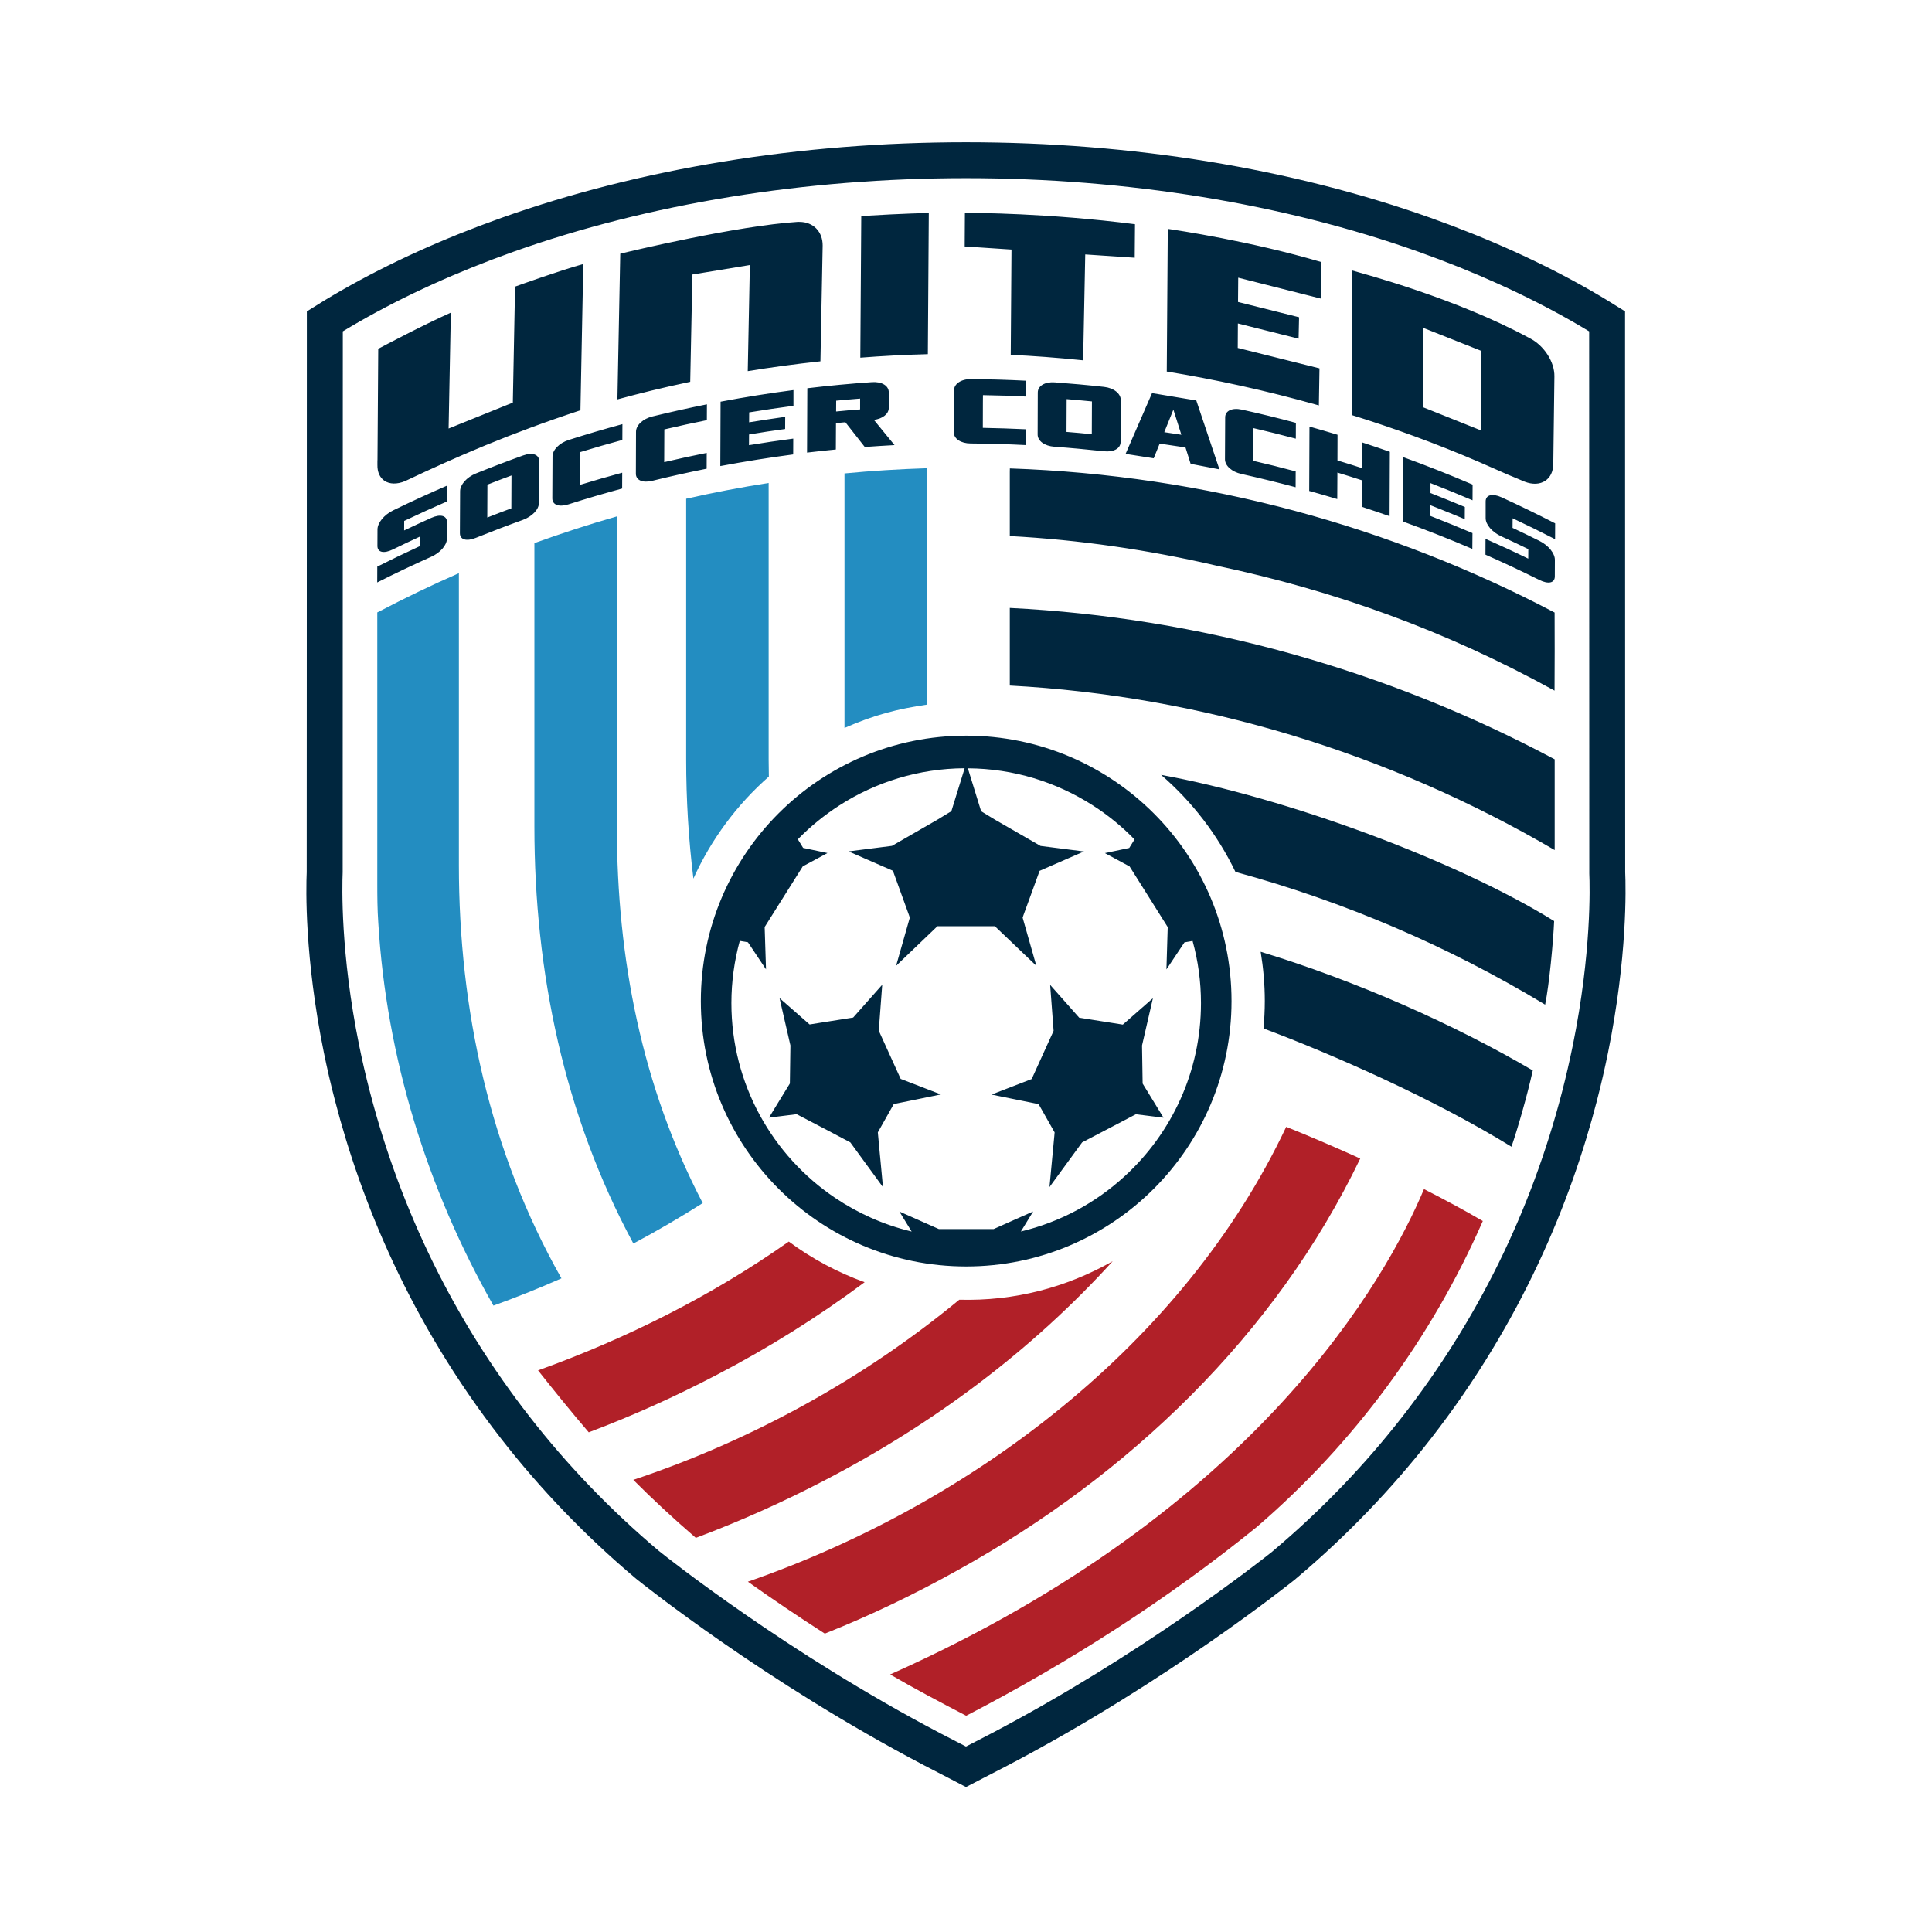
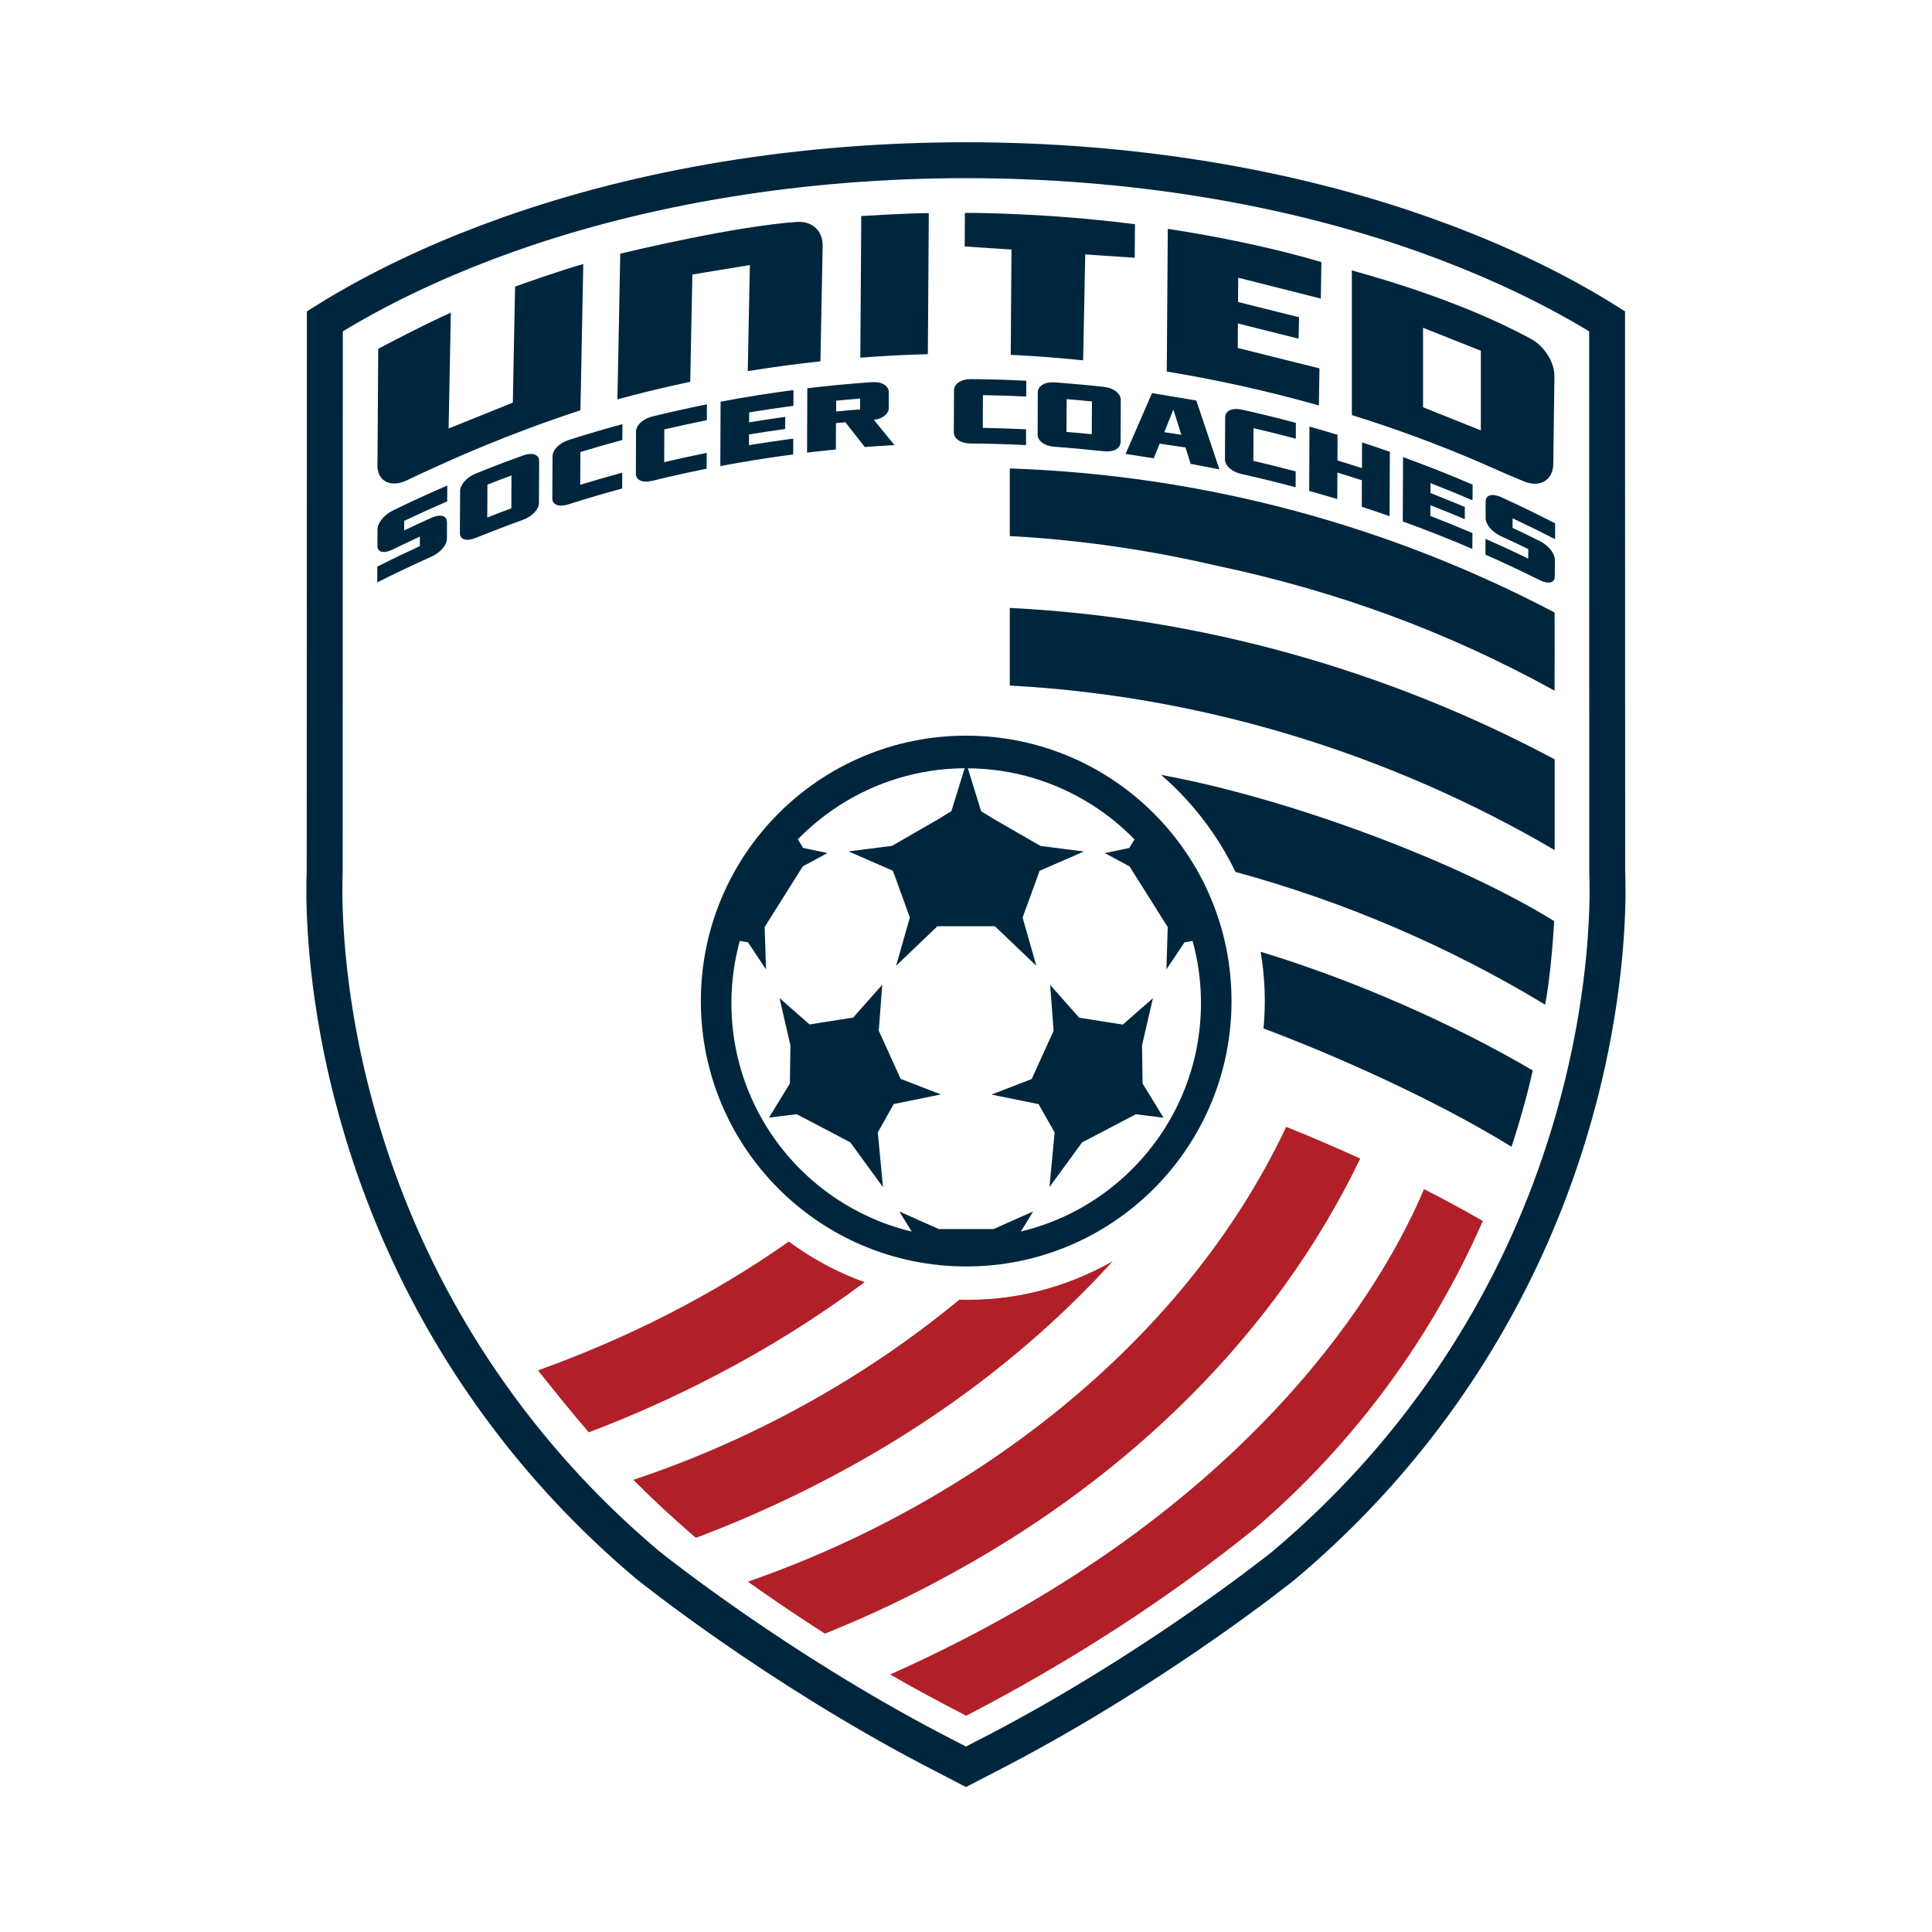
<svg xmlns="http://www.w3.org/2000/svg" width="400px" height="400px" viewBox="0 0 400 400" version="1.1" style="background: #FFFFFF;">
  <title>United Soccer Coaches</title>
  <g id="United-Soccer-Coaches" stroke="none" stroke-width="1" fill="none" fill-rule="evenodd">
    <rect fill="#FFFFFF" x="0" y="0" width="400" height="400" />
    <g id="United_Soccer_Coaches_logo" transform="translate(59, 25)" fill-rule="nonzero">
-       <path d="M281.927,155.492 L281.913,138.412 L281.829,36.833 L279.674,35.615 C277.266,34.089 274.845,32.619 272.452,31.247 C262.304,25.437 250.953,20.299 238.706,15.931 C209.411,5.516 175.638,0 140.996,0 C106.369,0 72.581,5.516 43.3,15.931 C31.053,20.285 19.702,25.437 9.554,31.247 C7.161,32.619 4.726,34.089 2.332,35.615 L0.093,36.889 L0.079,155.492 C-0.103,159.58 -0.313,173.943 3.718,193.752 C4.418,197.21 5.23,200.696 6.111,204.112 C12.914,230.319 24.727,254.37 41.229,275.579 C49.557,286.275 59.102,296.214 69.656,305.118 L69.964,305.37 C71.041,306.238 96.837,326.915 130.289,344.456 L140.996,350 L151.731,344.442 C185.169,326.915 210.951,306.238 212.057,305.356 L212.364,305.104 C222.89,296.214 232.449,286.289 240.777,275.579 C257.279,254.37 269.092,230.319 275.895,204.112 C276.777,200.696 277.588,197.21 278.288,193.752 C279.996,185.339 280.934,177.919 281.437,171.843 C282.137,163.597 282.025,157.83 281.927,155.492" id="Path" fill="#FFFFFF" />
      <path d="M277.476,155.576 L277.462,115.089 L277.462,115.089 L277.448,48.592 L277.448,43.216 L277.448,39.464 L277.448,39.45 L277.364,39.408 C275.055,37.938 272.69,36.497 270.226,35.083 C260.121,29.301 249.021,24.317 237.194,20.103 C208.557,9.926 175.512,4.452 140.996,4.452 C106.481,4.452 73.435,9.926 44.784,20.117 C32.957,24.331 21.857,29.315 11.752,35.097 C9.289,36.497 6.923,37.952 4.614,39.422 L4.53,39.464 L4.53,39.478 L4.53,43.23 L4.53,48.606 L4.516,115.103 L4.516,115.103 L4.502,155.59 C4.362,158.894 4.04,173.145 8.043,192.87 C8.701,196.104 9.471,199.492 10.394,202.992 C15.755,223.655 25.846,248.574 44.728,272.835 C52.86,283.293 62.209,293.008 72.497,301.688 L72.651,301.814 L72.693,301.856 L72.749,301.898 C73.813,302.766 99.314,323.177 132.332,340.494 L137.287,343.056 L140.996,344.988 L144.719,343.056 L149.674,340.494 C182.692,323.177 208.179,302.766 209.257,301.898 L209.299,301.856 L209.341,301.814 L209.495,301.688 C219.783,293.008 229.118,283.293 237.264,272.835 C256.146,248.574 266.237,223.641 271.598,202.992 C272.508,199.478 273.277,196.104 273.935,192.87 C277.938,173.131 277.616,158.88 277.476,155.576 Z M266.643,191.372 C265.999,194.48 265.271,197.742 264.39,201.116 C258.007,225.741 246.894,248.336 231.386,268.257 C223.576,278.295 214.604,287.632 204.666,296.018 L204.358,296.284 C201.587,298.496 177.121,317.703 146.245,333.887 L140.996,336.603 L135.775,333.901 C103.975,317.227 78.991,297.376 77.452,296.13 L77.298,296.004 C67.388,287.632 58.416,278.295 50.606,268.257 C35.098,248.336 23.999,225.741 17.603,201.116 C16.721,197.742 15.979,194.494 15.349,191.386 C11.472,172.263 11.836,158.488 11.948,155.59 L11.976,43.608 C13.11,42.922 14.271,42.236 15.447,41.564 C24.979,36.119 35.686,31.261 47.275,27.131 C75.296,17.163 107.698,11.886 140.996,11.886 C174.294,11.886 206.696,17.163 234.703,27.131 C246.292,31.261 257.013,36.119 266.545,41.564 C267.721,42.236 268.882,42.922 270.016,43.608 L270.044,155.912 C270.156,158.488 270.52,172.277 266.643,191.372 Z M112.233,208.97 L105.935,205.68 L100.21,206.394 L101.414,204.42 L104.535,199.324 L104.647,191.442 L102.394,181.643 L108.622,187.103 L110.708,186.767 L117.636,185.675 L123.654,178.885 L122.941,188.39 L127.475,198.372 L135.803,201.592 L129.225,202.936 L126.048,203.58 L123.486,208.13 L122.745,209.446 L123.15,213.799 L123.304,215.395 L123.808,220.771 L123.248,220.015 L120.029,215.605 L117.048,211.518 L112.233,208.97 Z M195.974,182.259 C195.974,212.609 171.383,237.207 141.038,237.207 C110.694,237.207 86.102,212.609 86.102,182.259 C86.102,151.908 110.694,127.311 141.038,127.311 C171.369,127.311 195.974,151.908 195.974,182.259 Z M189.648,182.679 C189.648,178.227 189.046,173.901 187.912,169.813 L186.233,170.107 L182.496,175.707 L182.762,166.943 L174.868,154.386 L169.759,151.628 L174.798,150.564 L175.889,148.8 C173.272,146.098 170.333,143.704 167.142,141.674 C159.695,136.929 150.878,134.129 141.388,134.073 L141.696,135.081 L144.131,142.962 L146.959,144.684 L156.434,150.144 L165.434,151.292 L164.902,151.516 L156.238,155.296 L154.307,160.616 L152.893,164.479 L152.725,164.997 L155.552,174.923 L155.552,174.923 L155.552,174.923 L155.51,174.881 L155.524,174.923 L155.524,174.923 L155.524,174.923 L146.973,166.761 L135.09,166.761 L126.566,174.923 L126.566,174.923 L126.566,174.923 L126.58,174.881 L126.538,174.923 L126.538,174.923 L126.538,174.923 L129.365,164.997 L129.197,164.479 L127.475,159.72 L125.866,155.282 L117.202,151.502 L116.67,151.278 L125.67,150.13 L135.145,144.67 L137.973,142.948 L140.408,135.067 L140.716,134.059 C131.184,134.115 122.311,136.929 114.823,141.73 C111.687,143.746 108.776,146.112 106.187,148.772 L107.278,150.55 L112.317,151.614 L107.208,154.372 L99.314,166.929 L99.594,175.693 L95.857,170.093 L94.164,169.799 C93.044,173.901 92.428,178.213 92.428,182.679 C92.428,199.492 100.966,214.303 113.927,223.025 C118.644,226.189 123.92,228.569 129.603,229.941 C129.659,229.955 129.701,229.969 129.743,229.983 L129.673,229.857 L127.209,225.839 L127.209,225.839 L127.237,225.853 L127.223,225.839 L131.352,227.673 L135.383,229.465 L146.721,229.465 L151.927,227.141 L154.867,225.839 L154.853,225.853 L154.895,225.839 L152.361,229.969 C160.521,228.023 167.869,224.019 173.846,218.531 C183.56,209.642 189.648,196.874 189.648,182.679 Z M159.346,209.446 L159.276,210.258 L158.282,220.771 L165.042,211.518 L172.404,207.668 L176.169,205.694 L181.894,206.408 L177.569,199.338 L177.443,191.456 L179.696,181.671 L173.468,187.131 L164.44,185.703 L158.422,178.913 L159.136,188.418 L154.601,198.4 L146.273,201.62 L156.028,203.594 L159.346,209.446 Z M262.864,101.818 C228.964,83.997 190.698,73.371 150.08,71.985 L150.066,72.727 L150.066,85.985 C164.468,86.755 178.773,88.84 192.825,92.102 C217.305,97.296 240.078,105.444 262.85,117.987 L262.878,109.728 L262.864,101.818 C262.878,101.818 262.878,101.818 262.864,101.818 Z M33.531,86.531 C33.531,85.397 33.545,84.249 33.545,83.101 C33.545,81.743 32.187,81.365 30.297,82.219 C28.422,83.059 26.546,83.927 24.671,84.823 C24.671,84.165 24.671,83.507 24.685,82.849 C27.624,81.449 30.605,80.091 33.587,78.803 C33.587,77.711 33.601,76.619 33.601,75.527 C29.835,77.151 26.084,78.873 22.375,80.679 C20.514,81.589 19.17,83.241 19.156,84.599 C19.156,85.747 19.142,86.881 19.142,88.028 C19.142,89.372 20.472,89.666 22.333,88.756 C24.195,87.846 26.056,86.965 27.932,86.097 C27.932,86.755 27.918,87.413 27.918,88.07 C24.965,89.428 22.025,90.842 19.114,92.312 C19.114,93.404 19.114,94.496 19.1,95.588 C22.781,93.726 26.504,91.962 30.255,90.282 C32.145,89.442 33.517,87.888 33.531,86.531 M248.587,78.817 C248.587,77.459 249.959,77.095 251.849,77.949 C255.586,79.657 259.295,81.463 262.976,83.353 C262.976,84.445 262.962,85.537 262.962,86.629 C260.051,85.131 257.125,83.689 254.172,82.303 C254.172,82.961 254.158,83.619 254.158,84.291 C256.034,85.159 257.881,86.069 259.743,86.993 C261.604,87.916 262.934,89.582 262.92,90.926 C262.92,92.074 262.906,93.208 262.906,94.356 C262.892,95.714 261.562,95.994 259.701,95.07 C256.02,93.236 252.297,91.486 248.546,89.834 C248.546,88.742 248.56,87.65 248.56,86.559 C251.527,87.874 254.48,89.232 257.405,90.66 C257.405,90.002 257.405,89.344 257.419,88.686 C255.558,87.776 253.696,86.895 251.821,86.041 C249.931,85.173 248.574,83.605 248.587,82.261 C248.587,81.099 248.587,79.951 248.587,78.817 M52.58,79.125 C52.594,76.241 52.608,73.343 52.622,70.445 C52.622,69.101 51.236,68.597 49.305,69.297 C46.029,70.473 42.782,71.719 39.549,73.021 C37.632,73.791 36.26,75.345 36.26,76.703 C36.246,79.601 36.232,82.485 36.218,85.383 C36.218,86.741 37.576,87.133 39.493,86.363 C42.726,85.061 45.987,83.815 49.249,82.639 C51.18,81.925 52.58,80.483 52.58,79.125 M46.897,73.469 C46.883,75.723 46.883,77.991 46.869,80.245 C45.204,80.861 43.538,81.491 41.887,82.149 L41.887,82.121 C41.901,79.867 41.901,77.599 41.915,75.345 C43.566,74.687 45.232,74.057 46.897,73.441 L46.897,73.469 Z M69.852,66.091 C66.94,66.875 64.043,67.715 61.16,68.597 C61.146,70.851 61.146,73.119 61.132,75.373 C64.015,74.491 66.912,73.651 69.824,72.867 C69.824,73.959 69.81,75.051 69.81,76.143 C66.087,77.151 62.377,78.243 58.696,79.419 C56.751,80.035 55.351,79.545 55.351,78.187 C55.365,75.289 55.379,72.405 55.393,69.507 C55.393,68.149 56.793,66.721 58.752,66.091 C62.433,64.915 66.143,63.823 69.866,62.815 C69.866,63.921 69.866,65.013 69.852,66.091 M72.679,64.397 C72.679,63.039 74.107,61.696 76.094,61.22 C79.831,60.31 83.582,59.47 87.361,58.714 C87.361,59.806 87.347,60.898 87.347,61.99 C84.408,62.577 81.469,63.221 78.543,63.907 C78.529,66.161 78.529,68.429 78.515,70.683 C81.441,69.997 84.38,69.353 87.319,68.765 C87.319,69.857 87.305,70.949 87.305,72.041 C83.54,72.797 79.789,73.623 76.052,74.547 C74.065,75.037 72.651,74.435 72.651,73.077 C72.651,70.179 72.665,67.295 72.679,64.397 M105.277,59.022 C102.212,59.428 99.16,59.876 96.109,60.38 C96.109,61.066 96.109,61.752 96.095,62.438 C98.587,62.032 101.078,61.654 103.569,61.304 C103.569,62.144 103.569,62.983 103.555,63.823 C101.064,64.159 98.573,64.537 96.081,64.957 C96.081,65.699 96.081,66.427 96.067,67.169 C99.118,66.665 102.17,66.217 105.235,65.811 C105.235,66.903 105.221,67.995 105.221,69.087 C100.182,69.745 95.143,70.557 90.133,71.495 C90.147,67.057 90.175,62.605 90.189,58.168 C95.199,57.216 100.238,56.418 105.277,55.76 C105.291,56.838 105.277,57.93 105.277,59.022 M141.948,66.819 C139.918,66.805 138.463,65.839 138.477,64.495 C138.491,62.452 138.491,60.408 138.505,58.35 C138.505,57.496 138.519,56.656 138.519,55.816 C138.519,54.472 139.988,53.478 142.018,53.492 C145.839,53.52 149.66,53.632 153.481,53.828 C153.481,54.92 153.467,56.012 153.467,57.104 C150.486,56.95 147.504,56.852 144.509,56.81 C144.509,57.342 144.509,57.874 144.495,58.392 C144.495,60.128 144.481,61.85 144.481,63.585 C147.462,63.641 150.458,63.739 153.439,63.879 C153.425,64.971 153.425,66.063 153.425,67.155 C149.59,66.959 145.769,66.847 141.948,66.819 M169.535,68.429 C171.551,68.653 173.006,67.869 173.006,66.511 C173.02,63.627 173.034,60.73 173.048,57.832 C173.048,56.488 171.606,55.326 169.591,55.102 C166.176,54.724 162.775,54.416 159.346,54.164 C157.316,54.024 155.86,54.906 155.86,56.264 C155.846,59.162 155.832,62.046 155.832,64.943 C155.818,66.301 157.274,67.351 159.304,67.491 C162.705,67.743 166.12,68.065 169.535,68.429 M167.044,64.915 C167.058,62.661 167.058,60.394 167.072,58.14 C167.058,60.408 167.058,62.661 167.044,64.915 M161.837,57.636 C163.586,57.776 165.322,57.944 167.072,58.112 C167.072,58.112 167.072,58.126 167.072,58.14 C167.058,60.394 167.058,62.633 167.044,64.901 C165.294,64.719 163.558,64.565 161.809,64.425 C161.823,62.158 161.823,59.904 161.837,57.636 M209.285,65.825 C206.374,65.055 203.463,64.327 200.523,63.641 C200.509,65.895 200.509,68.163 200.495,70.417 C203.421,71.089 206.346,71.817 209.257,72.601 C209.257,73.693 209.243,74.785 209.243,75.877 C205.52,74.883 201.783,73.973 198.032,73.133 C196.044,72.699 194.617,71.439 194.617,70.081 C194.631,67.183 194.645,64.285 194.659,61.402 C194.659,60.044 196.1,59.372 198.088,59.806 C201.839,60.632 205.576,61.542 209.299,62.549 C209.299,63.641 209.285,64.733 209.285,65.825 M217.921,65.013 C217.921,66.693 217.907,68.373 217.907,70.053 C217.907,70.151 217.907,70.249 217.907,70.333 C219.601,70.851 221.294,71.369 222.974,71.915 L222.974,71.635 C222.988,69.955 222.988,68.275 223.002,66.595 C224.933,67.225 226.837,67.869 228.754,68.541 C228.726,72.979 228.712,77.431 228.698,81.869 C226.781,81.197 224.877,80.553 222.946,79.923 C222.946,78.243 222.96,76.577 222.96,74.897 C222.96,74.743 222.96,74.589 222.96,74.435 C221.28,73.889 219.587,73.357 217.893,72.839 C217.893,72.993 217.893,73.147 217.893,73.301 C217.879,74.981 217.879,76.647 217.865,78.327 C215.934,77.739 214.002,77.179 212.057,76.647 C212.071,72.209 212.099,67.757 212.112,63.319 C214.044,63.865 215.99,64.425 217.921,65.013 M245.872,78.579 C242.989,77.347 240.078,76.157 237.166,75.023 C237.166,75.709 237.166,76.395 237.166,77.081 C237.866,77.347 238.552,77.627 239.252,77.907 C240.931,78.579 242.611,79.265 244.277,79.965 C244.277,80.805 244.263,81.645 244.263,82.485 C242.597,81.785 240.917,81.099 239.238,80.427 C238.552,80.147 237.852,79.881 237.152,79.601 C237.152,80.343 237.152,81.071 237.138,81.813 C240.064,82.947 242.961,84.137 245.858,85.369 C245.844,86.461 245.844,87.552 245.83,88.644 C241.071,86.601 236.271,84.711 231.428,82.961 C231.442,78.523 231.47,74.071 231.484,69.633 C236.327,71.383 241.127,73.287 245.886,75.331 C245.886,76.409 245.886,77.487 245.872,78.579 M125.012,59.456 C125.012,59.232 125.012,58.994 125.012,58.77 C125.012,58.154 125.012,57.524 125.012,56.908 C125.012,56.684 125.012,56.446 125.012,56.222 C125.012,54.864 123.57,53.982 121.541,54.122 C117.062,54.43 112.597,54.85 108.146,55.382 C108.132,59.82 108.104,64.271 108.09,68.709 C110.078,68.471 112.065,68.261 114.053,68.065 C114.067,66.245 114.067,64.425 114.081,62.605 C114.725,62.535 115.368,62.48 116.026,62.424 C117.37,64.117 118.7,65.839 120.043,67.547 C122.101,67.393 124.144,67.267 126.202,67.155 C124.788,65.405 123.36,63.655 121.933,61.934 C123.738,61.696 125.012,60.702 125.012,59.456 M119.077,57.538 C119.077,58.07 119.077,58.672 119.077,59.204 C119.077,59.358 119.077,59.61 119.077,59.764 C117.44,59.89 115.76,60.03 114.109,60.198 L114.109,60.17 C114.109,59.484 114.123,58.644 114.123,57.958 C115.76,57.804 117.44,57.65 119.091,57.524 L119.091,57.538 L119.077,57.538 Z M20.584,74.533 C19.632,73.875 19.114,72.727 19.142,71.271 L19.142,70.319 L19.156,70.291 L19.31,47.22 C20.346,46.66 28.688,42.25 34.342,39.73 L33.88,63.725 L47.051,58.406 L47.177,58.35 L47.639,34.341 C48.773,33.935 56.989,30.981 61.762,29.665 L61.174,59.946 C46.505,64.775 35.518,69.563 24.853,74.617 C23.201,75.303 21.648,75.261 20.584,74.533 M83.904,54.052 C78.222,55.242 73.183,56.502 68.83,57.692 L69.418,27.523 C71.461,27.033 93.436,21.755 106.257,20.929 C106.257,20.929 106.369,20.929 106.537,20.943 L106.607,20.943 C107.936,20.957 109.14,21.433 109.994,22.301 C110.875,23.197 111.337,24.443 111.324,25.857 L110.861,49.81 C105.557,50.384 100.532,51.07 95.815,51.84 L96.249,29.875 L84.352,31.835 L83.904,54.052 Z M133.102,48.326 C128.287,48.452 123.612,48.704 119.119,49.054 L119.315,19.725 C120.701,19.641 129.379,19.123 133.298,19.123 L133.102,48.326 Z M214.058,58.938 C202.917,55.788 192.307,53.52 182.566,51.924 L182.776,22.385 C184.791,22.679 199.894,24.919 214.576,29.259 L214.464,36.819 L197.36,32.493 L197.318,37.518 L209.957,40.682 L209.859,45.12 L197.29,41.97 L197.262,47.038 L214.184,51.266 L214.058,58.938 Z M253.346,73.343 C253.668,73.469 253.976,73.595 254.242,73.707 L256.664,74.729 C258.315,75.359 259.813,75.289 260.946,74.533 C261.968,73.847 262.542,72.657 262.584,71.173 L262.598,70.487 L262.822,52.946 C262.878,49.936 260.681,46.534 257.713,45.022 C257.601,44.966 257.545,44.938 257.545,44.938 C242.233,36.665 223.31,31.695 220.888,30.981 L220.888,60.94 C229.454,63.599 238.286,66.805 247.23,70.655 C249.329,71.579 251.359,72.461 253.346,73.343 M235.627,42.866 L247.594,47.612 L247.594,64.103 L235.627,59.316 L235.627,42.866 Z M150.416,26.669 L140.73,26.025 L140.772,19.081 C142.746,19.067 157.918,19.109 175.987,21.419 L175.931,28.363 L165.686,27.677 L165.252,49.6 C159.779,49.04 154.755,48.676 150.262,48.466 L150.416,26.669 Z M262.878,132.211 C228.125,113.661 189.424,102.826 150.066,100.866 L150.066,116.937 C189.704,119.051 228.614,130.923 262.878,150.998 L262.878,132.211 Z M181.39,135.431 C187.8,140.974 193.077,147.806 196.786,155.52 C219.321,161.666 240.917,170.919 260.904,183.001 C261.758,178.759 262.57,170.149 262.766,165.697 C242.597,153.196 207.382,140.162 181.39,135.431 Z M202.007,172.053 C202.553,175.371 202.861,178.773 202.861,182.245 C202.861,184.163 202.763,186.053 202.595,187.928 C216.815,193.248 237.81,202.474 253.934,212.414 C255.208,208.69 257.167,201.956 258.343,196.622 C241.925,186.991 221.574,178.003 202.007,172.053 Z M174.042,68.975 L179.515,56.39 L188.682,57.916 L193.469,72.181 L187.507,71.033 L186.443,67.645 L181.096,66.847 L179.864,69.885 L174.042,68.975 Z M182.048,64.481 L185.589,65.013 L183.937,59.806 L182.048,64.481 Z" id="Shape" fill="#00263E" />
      <path d="M222.624,214.863 C205.044,251.472 174.63,280.493 139.358,300.05 C130.457,305.02 121.233,309.458 111.771,313.223 C106.383,309.766 101.064,306.182 95.843,302.472 C141.99,286.457 185.995,253.432 207.298,208.298 C212.448,210.37 217.557,212.567 222.624,214.863 Z M125.292,321.679 C130.443,324.675 135.733,327.475 141.024,330.219 L141.136,330.177 C162.257,319.229 182.692,306.154 201.181,291.16 C221.322,273.857 237.334,252.116 248,227.799 C244.263,225.615 240.148,223.389 235.823,221.191 C228.111,239.516 201.405,287.758 125.292,321.679 M112.023,281.333 C134.194,269.797 154.545,254.664 171.369,236.129 C161.697,241.602 150.976,244.402 139.61,244.094 C119.749,260.502 96.557,273.241 72.119,281.389 C76.066,285.351 80.377,289.354 85.066,293.4 C94.276,289.942 103.289,285.911 112.023,281.333 M89.349,259.676 C100.056,254.104 110.33,247.678 120.015,240.468 C114.347,238.424 109.07,235.569 104.311,232.055 C88.355,243.296 70.733,252.116 52.398,258.724 C55.379,262.503 59.676,267.823 62.895,271.547 C71.937,268.145 80.783,264.155 89.349,259.676" id="Shape" fill="#B12028" />
-       <path d="M132.92,71.943 L132.92,120.885 C126.986,121.753 122.059,122.971 115.844,125.715 L115.844,73.021 C121.485,72.475 127.181,72.125 132.92,71.943 Z M100.14,132.239 L100.14,74.995 C94.388,75.891 88.691,76.983 83.064,78.257 L83.064,132.253 C83.064,140.498 83.554,148.73 84.562,156.906 C88.229,148.786 93.576,141.59 100.182,135.781 C100.154,134.605 100.14,133.429 100.14,132.239 Z M68.718,146.182 L68.718,81.911 C62.937,83.563 57.255,85.411 51.642,87.441 L51.642,146.182 C51.642,176.197 57.787,205.876 72.133,232.461 C77.018,229.857 81.805,227.057 86.494,224.089 C73.911,200.01 68.718,173.453 68.718,146.182 Z M36.008,154.176 L36.008,93.67 C30.339,96.148 24.797,98.822 19.352,101.678 L19.114,101.79 L19.114,157.844 C19.114,160.588 19.128,163.205 19.324,166.089 C21.004,193.878 29.416,221.149 43.16,245.312 C47.317,243.828 52.608,241.728 57.241,239.67 C42.39,213.449 36.008,183.967 36.008,154.176 Z" id="Shape" fill="#238DC1" />
    </g>
  </g>
</svg>